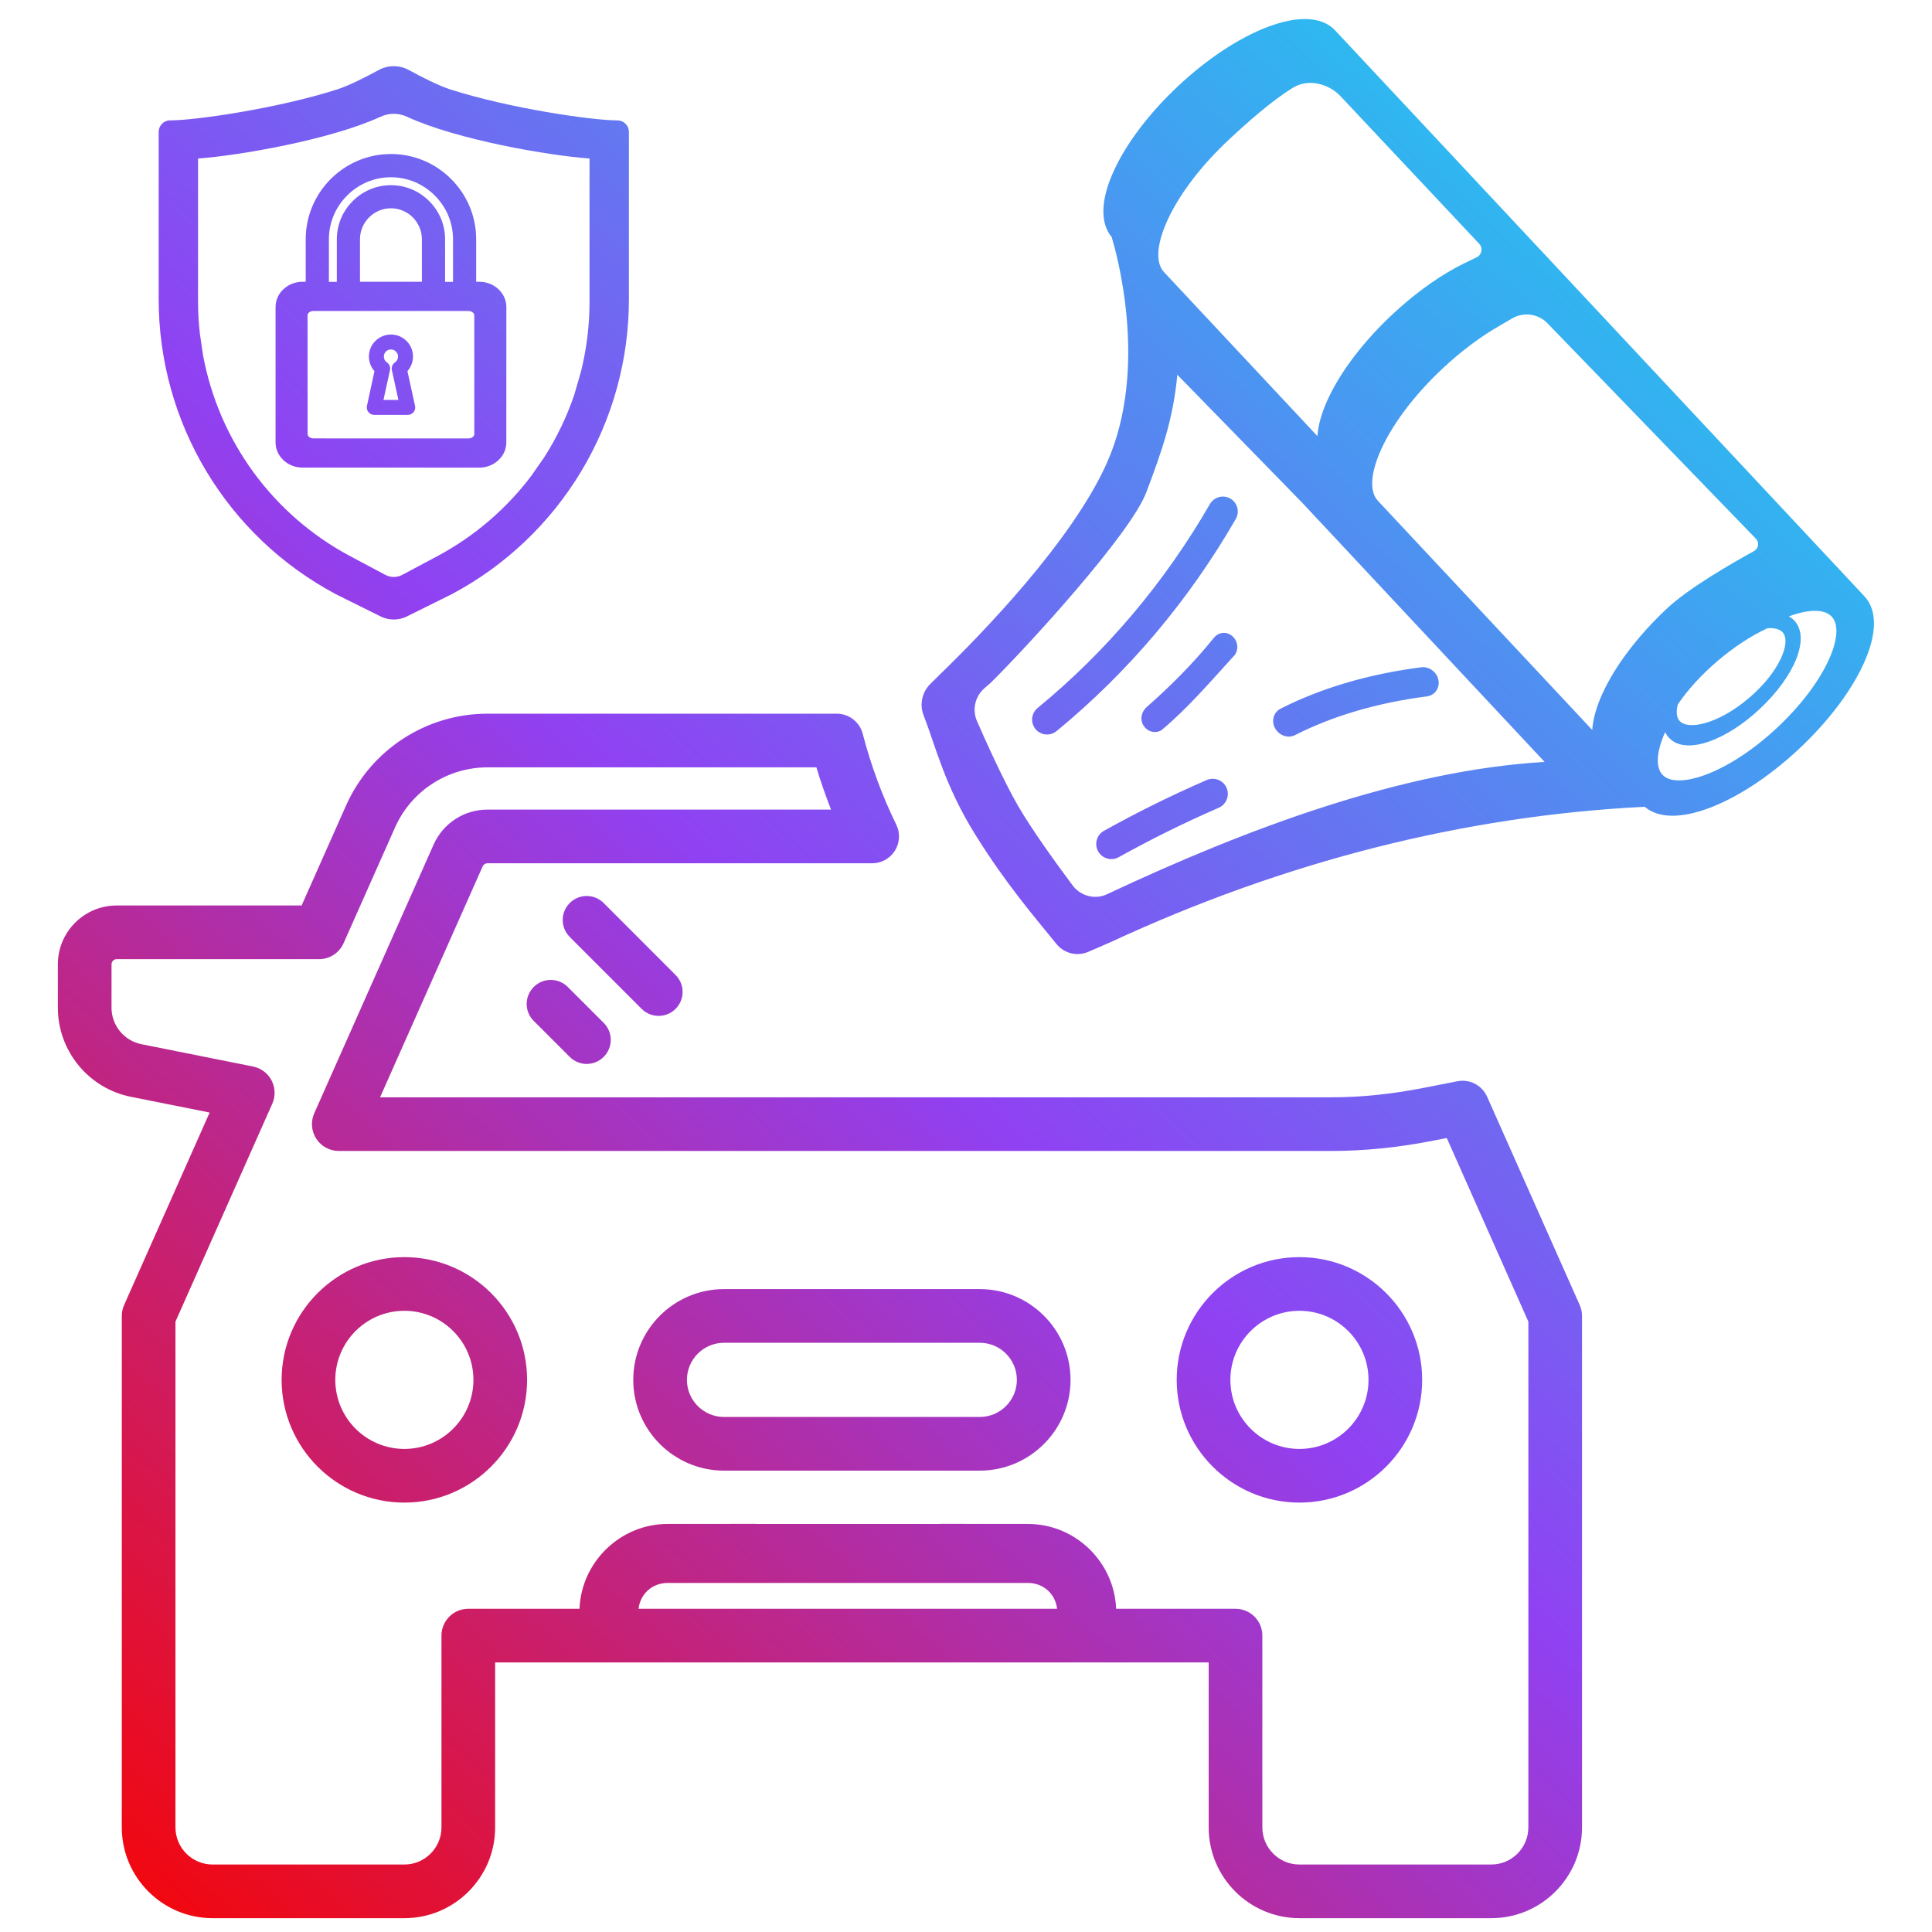
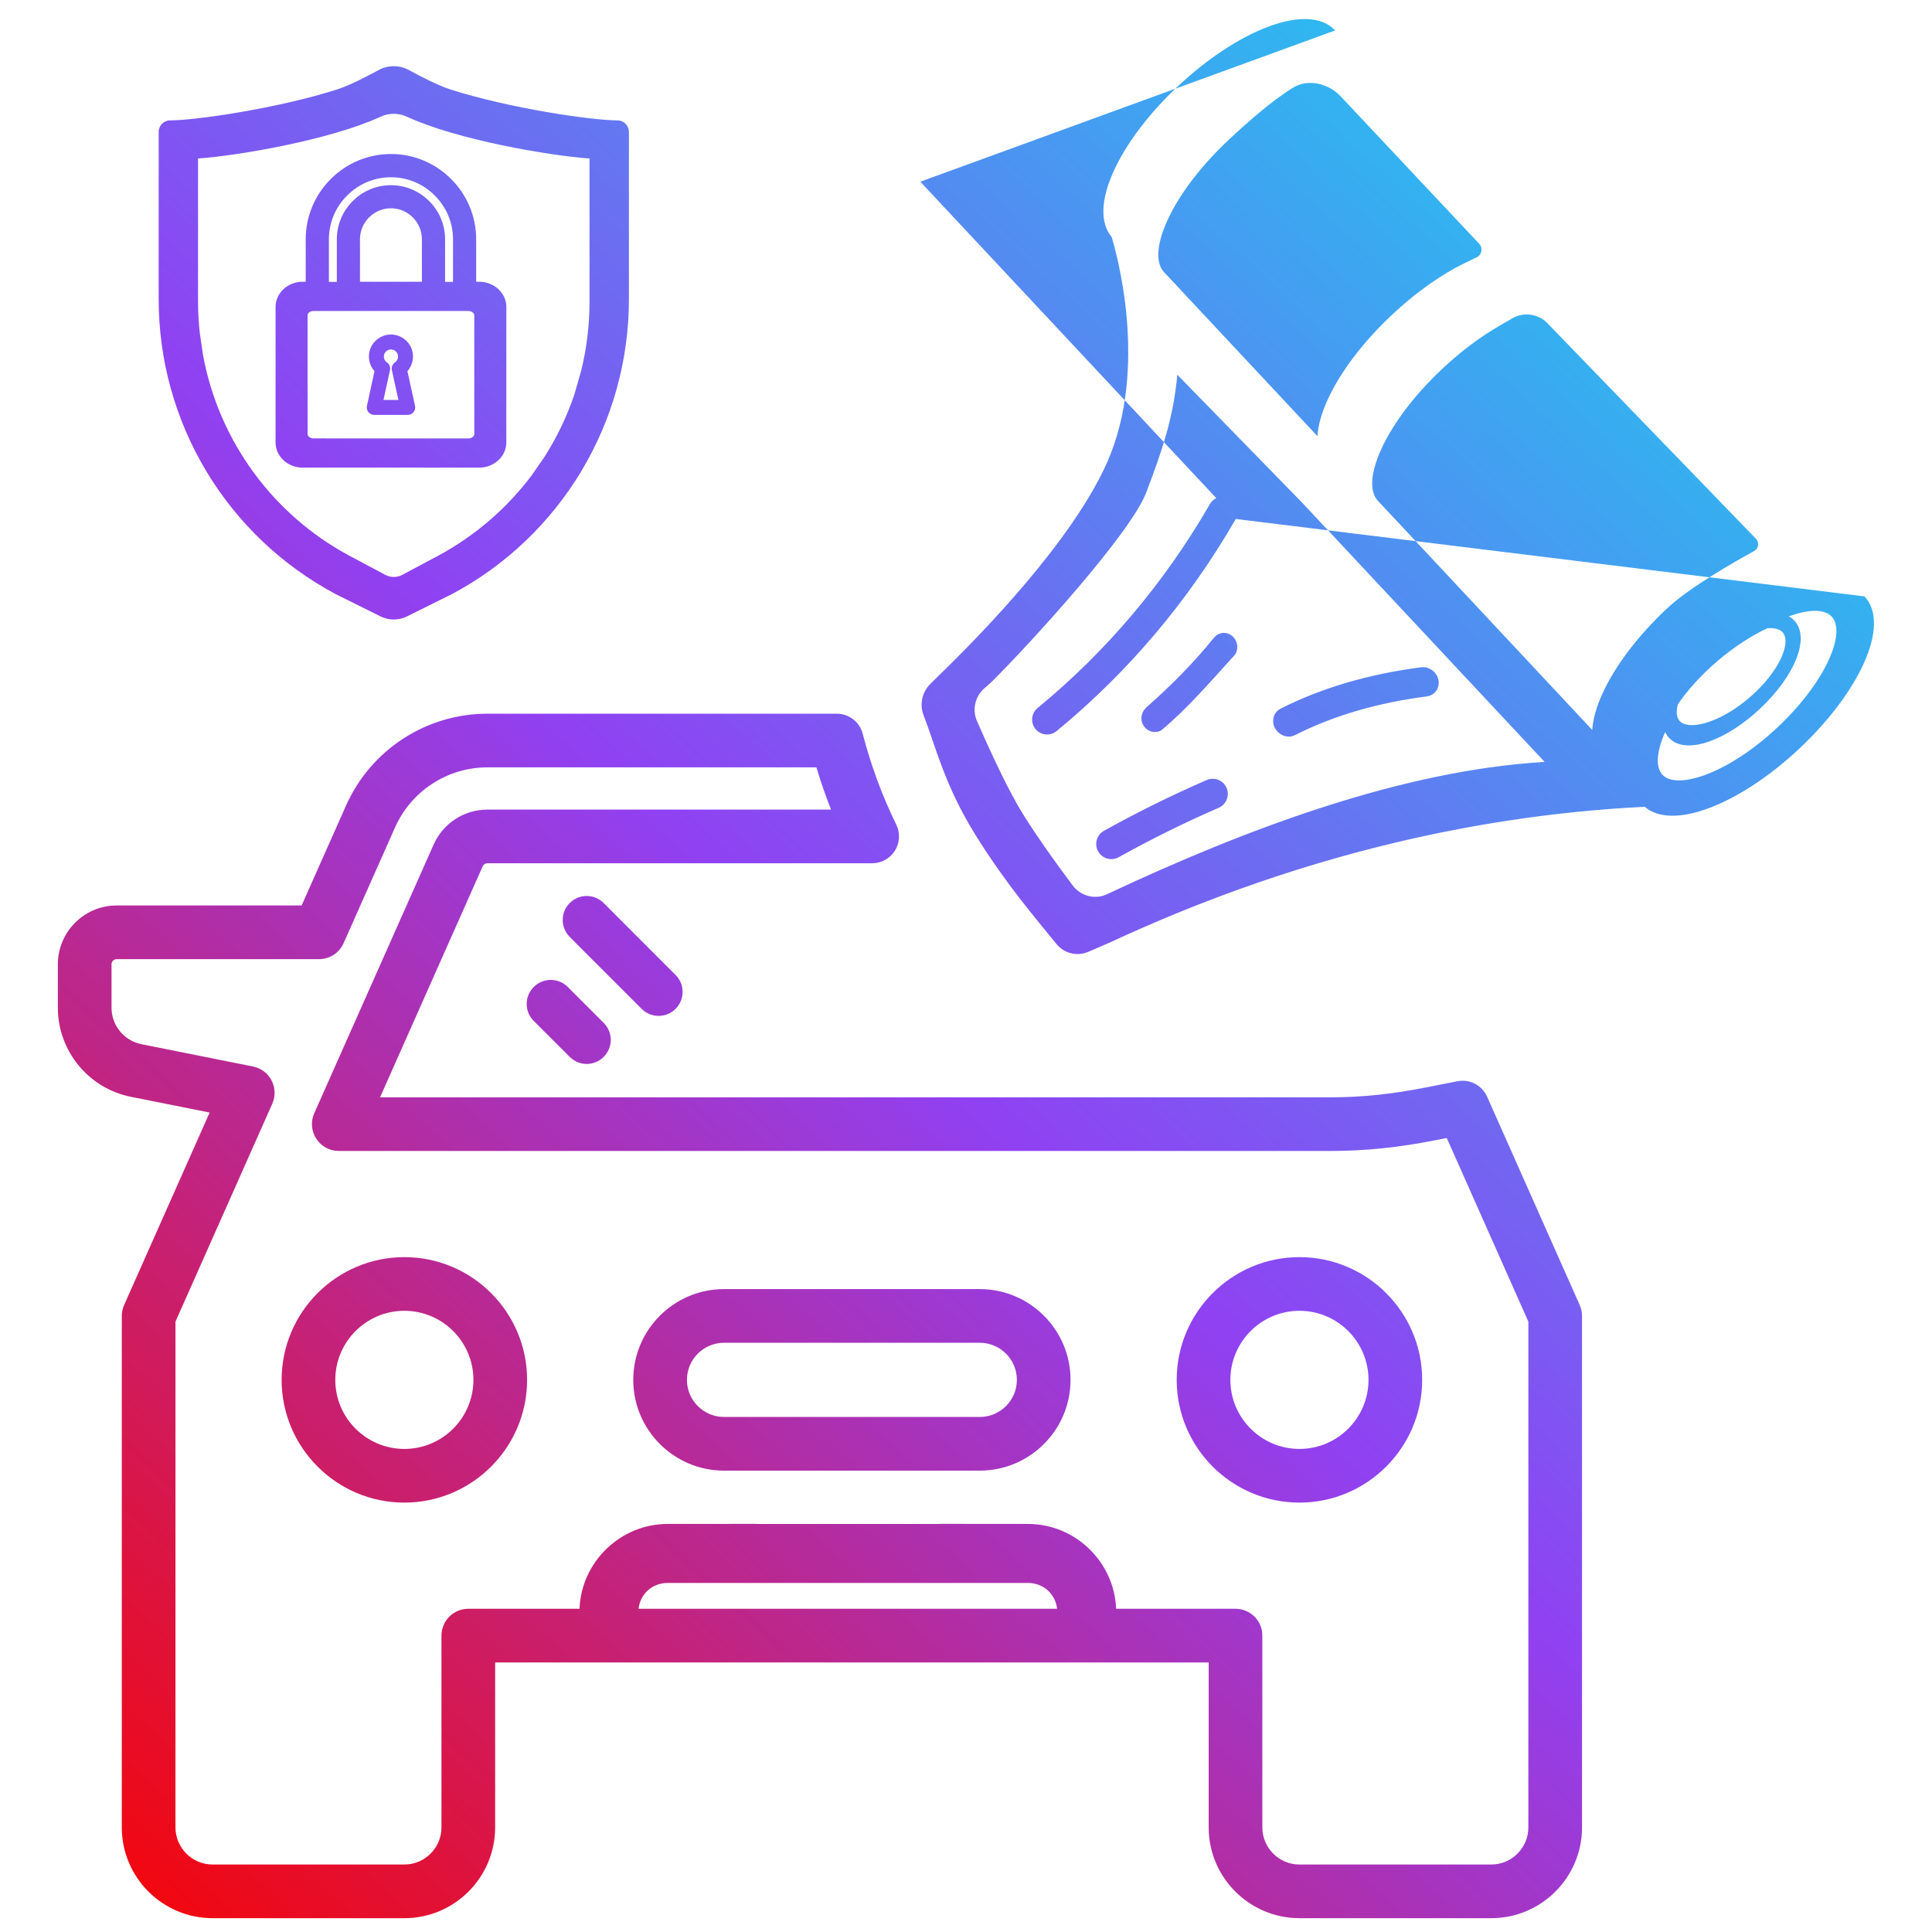
<svg xmlns="http://www.w3.org/2000/svg" id="PPF" viewBox="0 0 648 648">
  <defs>
    <linearGradient id="linear-gradient" x1="20.931" y1="628.76" x2="554.651" y2="47.715" gradientUnits="userSpaceOnUse">
      <stop offset="0" stop-color="#f50507" />
      <stop offset=".503" stop-color="#9041f2" />
      <stop offset="1" stop-color="#22c7f0" />
    </linearGradient>
  </defs>
-   <path d="M125.528,139.155h11.234c.176,0,.353-.016.529-.056,1.346-.288,2.212-1.619,1.915-2.973l-2.548-11.635c.393-.449.737-.938,1.018-1.466.537-1.042.849-2.204.849-3.438,0-2.035-.825-3.886-2.164-5.224l-.008.008c-1.346-1.346-3.189-2.172-5.225-2.172s-3.886.833-5.224,2.172l-.008-.008c-1.338,1.338-2.164,3.181-2.164,5.224,0,1.234.305,2.404.85,3.438.281.529.625,1.025,1.018,1.466l-2.492,11.507c-.056.208-.088.425-.088.649,0,1.386,1.122,2.508,2.508,2.508ZM129.671,121.486c-.272-.208-.505-.481-.665-.793-.168-.321-.264-.697-.264-1.106,0-.657.264-1.25.697-1.683v-.008c.425-.425,1.018-.689,1.683-.689s1.258.264,1.683.689v.008c.433.433.697,1.026.697,1.683,0,.409-.096.785-.264,1.106-.16.305-.385.577-.665.793-.874.545-1.354,1.594-1.13,2.66l2.188,10h-5.016l2.188-10c.232-1.066-.248-2.115-1.13-2.66ZM160.781,156.846c2.401,0,4.618-.908,6.241-2.358,1.73-1.547,2.801-3.688,2.801-6.078l.011-45.468c0-2.38-1.082-4.532-2.801-6.079-1.633-1.46-3.84-2.358-6.241-2.358h-1.082v-14.266c0-7.874-3.212-15.012-8.393-20.193-5.181-5.181-12.33-8.393-20.193-8.393s-15.012,3.212-20.193,8.393c-5.181,5.181-8.393,12.33-8.393,20.193v14.266h-1.082v-.002c-2.401,0-4.618.909-6.24,2.358-1.72,1.547-2.791,3.688-2.791,6.078v45.459c0,2.379,1.071,4.532,2.791,6.078,1.633,1.46,3.84,2.358,6.241,2.358l59.324.011ZM110.314,80.266c0-5.54,2.173-10.758,6.121-14.694,3.947-3.947,9.166-6.121,14.694-6.121s10.758,2.173,14.694,6.121c3.947,3.947,6.121,9.166,6.121,14.694v14.274h-2.662v-14.274c0-4.841-1.894-9.394-5.333-12.821-3.439-3.439-7.992-5.333-12.821-5.333s-9.394,1.894-12.821,5.333c-3.439,3.439-5.333,7.992-5.333,12.821v14.274h-2.661v-14.274ZM141.507,80.24v14.266h-20.766v-14.266c0-2.855,1.168-5.451,3.05-7.333,1.882-1.882,4.478-3.05,7.333-3.05s5.451,1.168,7.333,3.05c1.882,1.882,3.05,4.478,3.05,7.333ZM103.609,104.84c.369-.332.909-.54,1.525-.54h48.045l3.914.009c.615,0,1.155.208,1.525.54.284.256.455.578.455.928l.009,39.807c0,.341-.18.673-.455.928-.369.332-.909.54-1.525.54l-51.958-.01c-.615,0-1.155-.208-1.525-.54-.284-.256-.455-.578-.455-.928l-.01-39.807c0-.341.17-.673.455-.928ZM112.516,199.231l15.148,7.524c2.777,1.379,6.039,1.38,8.816,0l15.157-7.525h.01c17.921-9.559,32.911-23.813,43.358-41.244,10.448-17.429,15.953-37.368,15.934-57.689v-56.06c0-1.022-.405-2.006-1.128-2.73-.723-.724-1.707-1.129-2.73-1.129h0c-8.586,0-36.34-4.055-56.067-10.395-4.032-1.296-9.754-4.235-13.849-6.475-3.171-1.734-6.996-1.737-10.168-.006-4.107,2.241-9.848,5.184-13.886,6.48-19.744,6.34-47.476,10.395-56.034,10.395-2.132,0-3.858,1.727-3.858,3.858v56.06c-.019,20.323,5.488,40.261,15.935,57.689,10.446,17.429,25.435,31.684,43.364,41.244ZM67.047,111.979c-.401-3.489-.605-6.987-.623-10.503v-48.312c13.318-.934,44.434-6.247,61.234-14.019,2.805-1.298,6.023-1.296,8.827.003,16.773,7.77,47.906,13.082,61.238,14.016v48.313c-.018,7.788-.97,15.541-2.848,23.09l-2.307,7.993-.009.009c-2.492,7.307-5.857,14.286-10.013,20.792l-4.14,5.946.009.009c-8.438,11.259-19.235,20.534-31.642,27.174l.009-.002-11.868,6.322c-1.773.944-3.899.944-5.671,0l-11.868-6.322v.009c-25.83-13.796-43.969-38.601-49.284-67.396l-1.043-7.121ZM413.694,213.698c1.541,1.663,1.739,4.158.484,5.945l-.003.003c-8.518,9.347-15.784,17.852-24.423,25.1-.671.563-1.567.769-2.431.769-.318,0-.638-.036-.954-.109-1.242-.287-2.32-1.119-2.96-2.282-1.159-2.106-.477-4.503,1.242-6.015,7.631-6.711,15.393-14.39,22.367-23.038.598-.742,1.292-1.314,2.148-1.594,1.603-.521,3.336-.052,4.528,1.222ZM482.272,227.354c.627,1.817.208,3.715-1.086,4.974-.701.679-1.588,1.107-2.568,1.241-16.63,2.142-31.507,6.508-44.246,12.98-.672.343-1.396.506-2.119.506-1.672,0-3.341-.874-4.367-2.433-.805-1.221-1.064-2.694-.71-4.04.329-1.247,1.172-2.296,2.312-2.877,13.668-6.947,29.553-11.623,47.217-13.902h.006c2.345-.3,4.744,1.226,5.562,3.549ZM414.488,174.064c-15.829,27.43-36.055,51.369-60.118,71.155-.16.119-.312.232-.469.333-2.112,1.369-4.96.959-6.59-1.027-1.755-2.13-1.443-5.287.688-7.041,23.144-19.024,42.584-42.052,57.814-68.423h0c1.383-2.403,4.447-3.225,6.84-1.836,2.402,1.384,3.223,4.445,1.834,6.839ZM625.365,200.03h-.002s-13.622-14.565-13.622-14.565l-.003-.005-92.172-98.544-.003-.005L447.818,10.202c-4.349-4.652-12.395-5.064-22.651-1.167-9.572,3.634-20.19,10.636-29.902,19.721-9.714,9.086-17.416,19.215-21.675,28.52-4.425,9.649-4.673,17.495-.745,22.205,1.36,4.414,12.694,43.543-1.517,75.619-11.655,26.297-42.135,57.608-55.915,70.96-.306.297-1.793,1.768-3.399,3.36-2.771,2.746-3.65,6.871-2.231,10.504,4.044,10.355,7.005,23.458,17.401,40.124,10.395,16.666,19.736,27.394,27.159,36.571,2.564,3.17,6.92,4.24,10.665,2.628,3.366-1.449,6.888-2.968,7.23-3.127,58.563-27.206,118.844-42.505,179.403-45.525,4.502,3.871,12.18,4.013,21.801.355,4.572-1.736,9.388-4.24,14.229-7.377,5.286-3.425,10.603-7.603,15.674-12.345,9.714-9.086,17.41-19.211,21.675-28.52,4.571-9.974,4.692-18.025.344-22.677ZM597.993,212.183c2.801,3.421-1.216,13.295-11.451,21.988-4.831,4.102-10.054,7.072-14.716,8.368-4.083,1.136-7.209.829-8.575-.842-1.188-1.446-.945-3.718-.492-5.471h0c3.422-5.003,8.046-10.059,13.462-14.658,5.416-4.598,11.124-8.324,16.573-10.854,1.534-.118,3.968-.031,5.198,1.469ZM391.587,73.843c4.011-8.748,11.323-18.339,20.591-27.006,5.484-5.128,14.313-13.084,21.617-17.486,5.054-3.046,11.862-1.32,15.892,2.991l46.438,49.416c1.331,1.417.897,3.718-.859,4.552-2.483,1.18-5.643,2.713-7.334,3.651-6.975,3.871-14.169,9.183-20.925,15.502-9.714,9.086-17.407,19.216-21.675,28.52-2.086,4.545-3.235,8.684-3.466,12.292l-51.484-55.045c-2.882-3.085-2.447-9.423,1.205-17.386ZM371.662,299.757c-4.096,2.142-9.153.905-11.915-2.801-5.394-7.238-13.779-18.815-18.372-26.809-4.699-8.179-10.363-20.68-13.685-28.266-1.688-3.856-.649-8.36,2.552-11.094,1.058-.904,1.907-1.638,2.11-1.839,12.99-12.852,46.896-50.053,52.09-63.746,5.445-14.356,9.075-24.916,10.437-39.513l41.816,42.855,73.345,78.417,8.033,8.59c-47.842,2.82-99.982,22.408-146.315,44.158-.022.01-.055.027-.096.049ZM537.512,232.536c-2.085,4.544-3.236,8.683-3.466,12.292l-.003.002-71.922-76.894.005-.003c-2.887-3.081-2.448-9.415,1.203-17.378,4.011-8.748,11.32-18.343,20.588-27.011,6.191-5.79,12.735-10.682,19.08-14.309,1.05-.6,2.589-1.499,4.175-2.431,3.845-2.26,8.738-1.595,11.841,1.608l69.931,72.279c1.209,1.25.9,3.308-.625,4.143-6.475,3.541-21.62,12.156-29.133,19.183-9.714,9.086-17.416,19.215-21.675,28.52ZM613.337,221.405c-3.37,7.349-9.51,15.41-17.298,22.687-16.716,15.637-33.67,20.865-38.428,15.781-2.387-2.559-2.057-7.77.896-14.331.373.808.833,1.444,1.298,1.938,2.712,2.902,7.515,3.328,13.519,1.205,2.768-.985,5.672-2.458,8.571-4.336,2.815-1.824,5.622-4.023,8.284-6.519,11.985-11.208,16.996-23.962,11.658-29.667-.461-.498-1.068-.996-1.844-1.421,6.743-2.507,11.967-2.492,14.359.064,2.42,2.592,2.051,7.912-1.016,14.602h.001ZM411.395,264.253c.989,2.288.194,4.926-1.889,6.276-.219.142-.447.264-.692.382-11.467,4.98-22.753,10.557-33.599,16.598-.778.433-1.623.638-2.456.638-1.783,0-3.516-.94-4.441-2.605-1.358-2.446-.475-5.54,1.969-6.897,11.203-6.238,22.791-11.964,34.437-17.015,1.24-.541,2.619-.566,3.879-.07,1.26.496,2.252,1.452,2.793,2.693ZM435.837,421.647c-22.699,0-41.166,18.467-41.166,41.166s18.467,41.166,41.166,41.166,41.166-18.467,41.166-41.166-18.467-41.166-41.166-41.166ZM435.837,485.978c-12.774,0-23.166-10.392-23.166-23.166s10.392-23.166,23.166-23.166,23.166,10.392,23.166,23.166-10.392,23.166-23.166,23.166ZM328.617,432.369h-85.775c-16.787,0-30.444,13.657-30.444,30.444s13.657,30.444,30.444,30.444h85.775c16.787,0,30.444-13.657,30.444-30.444s-13.657-30.444-30.444-30.444ZM328.617,475.256h-85.775c-6.861,0-12.444-5.582-12.444-12.444s5.583-12.444,12.444-12.444h85.775c6.862,0,12.444,5.582,12.444,12.444s-5.582,12.444-12.444,12.444ZM135.623,421.647c-22.699,0-41.166,18.467-41.166,41.166s18.467,41.166,41.166,41.166,41.166-18.467,41.166-41.166-18.467-41.166-41.166-41.166ZM135.623,485.978c-12.774,0-23.166-10.392-23.166-23.166s10.392-23.166,23.166-23.166,23.166,10.392,23.166,23.166-10.392,23.166-23.166,23.166ZM498.78,367.833c-1.705-3.836-5.837-5.985-9.955-5.177l-11.116,2.178s-.004,0-.006.001c-10.964,2.156-21.151,3.205-31.143,3.205H127.473l34.418-77.47c.273-.615.908-1.028,1.578-1.028h129.062c3.106,0,5.993-1.602,7.636-4.237,1.644-2.635,1.812-5.932.446-8.722-4.731-9.66-8.516-19.91-11.25-30.465-1.029-3.97-4.611-6.743-8.712-6.743h-117.179c-20.482,0-39.095,12.098-47.417,30.821l-14.894,33.51h-62.033c-10.875,0-19.722,8.847-19.722,19.722v14.589c0,14.46,10.293,27.015,24.477,29.855l26.429,5.285-28.686,64.558c-.511,1.15-.775,2.396-.775,3.655v171.551c0,16.787,13.657,30.444,30.444,30.444h64.331c16.787,0,30.444-13.657,30.444-30.444v-55.332h239.326v55.332c0,16.787,13.657,30.444,30.444,30.444h64.331c16.787,0,30.444-13.657,30.444-30.444v-171.551c0-1.259-.264-2.504-.776-3.655l-31.058-69.883ZM512.614,612.922c0,6.862-5.582,12.444-12.444,12.444h-64.331c-6.862,0-12.444-5.582-12.444-12.444v-64.332c0-4.97-4.029-9-9-9H157.069c-4.971,0-9,4.03-9,9v64.332c0,6.862-5.582,12.444-12.444,12.444h-64.331c-6.862,0-12.444-5.582-12.444-12.444v-169.641l32.477-73.088c1.11-2.498,1.024-5.365-.232-7.792s-3.548-4.152-6.228-4.688l-37.452-7.49c-5.799-1.161-10.008-6.294-10.008-12.205v-14.589c0-.949.772-1.722,1.722-1.722h67.882c3.557,0,6.78-2.094,8.224-5.345l17.27-38.855c5.436-12.23,17.592-20.132,30.968-20.132h110.353c1.443,4.797,3.083,9.526,4.911,14.166h-115.267c-7.783,0-14.857,4.596-18.025,11.714l-40.042,90.129c-1.237,2.784-.981,6.005.679,8.559s4.5,4.095,7.546,4.095h332.933c11.171,0,22.495-1.159,34.617-3.543l4.069-.797,27.369,61.582v169.641ZM253.669,511.109l-29.728.025c-15.864,0-28.945,12.728-29.571,28.449h19.81c.553-4.974,4.58-8.658,9.763-8.658h120.841c5.183,0,9.21,3.684,9.763,8.658h19.81c-.626-15.721-13.707-28.449-29.571-28.449l-29.728-.025.025.025h-61.44l.025-.025M215.233,338.396l-24.167-24.167h.02c-3.136-3.136-3.136-8.203,0-11.34,1.508-1.508,3.559-2.372,5.69-2.372h0c2.151,0,4.202.865,5.71,2.373l24.086,24.107c1.528,1.508,2.372,3.559,2.372,5.69,0,2.151-.844,4.202-2.372,5.71-3.136,3.116-8.203,3.116-11.34,0ZM196.771,356.852c-2.131,0-4.182-.864-5.69-2.372l-12.043-12.043h-.02c-1.508-1.508-2.372-3.559-2.372-5.71,0-2.131.865-4.182,2.372-5.69,1.508-1.528,3.559-2.372,5.71-2.372v-.02s0,.02,0,.02c2.131,0,4.182.844,5.71,2.372l12.043,12.043c1.508,1.508,2.372,3.559,2.372,5.69,0,2.151-.865,4.202-2.372,5.71-1.508,1.508-3.559,2.372-5.71,2.372Z" style="fill: url(#linear-gradient);" />
+   <path d="M125.528,139.155h11.234c.176,0,.353-.016.529-.056,1.346-.288,2.212-1.619,1.915-2.973l-2.548-11.635c.393-.449.737-.938,1.018-1.466.537-1.042.849-2.204.849-3.438,0-2.035-.825-3.886-2.164-5.224l-.008.008c-1.346-1.346-3.189-2.172-5.225-2.172s-3.886.833-5.224,2.172l-.008-.008c-1.338,1.338-2.164,3.181-2.164,5.224,0,1.234.305,2.404.85,3.438.281.529.625,1.025,1.018,1.466l-2.492,11.507c-.056.208-.088.425-.088.649,0,1.386,1.122,2.508,2.508,2.508ZM129.671,121.486c-.272-.208-.505-.481-.665-.793-.168-.321-.264-.697-.264-1.106,0-.657.264-1.25.697-1.683v-.008c.425-.425,1.018-.689,1.683-.689s1.258.264,1.683.689v.008c.433.433.697,1.026.697,1.683,0,.409-.096.785-.264,1.106-.16.305-.385.577-.665.793-.874.545-1.354,1.594-1.13,2.66l2.188,10h-5.016l2.188-10c.232-1.066-.248-2.115-1.13-2.66ZM160.781,156.846c2.401,0,4.618-.908,6.241-2.358,1.73-1.547,2.801-3.688,2.801-6.078l.011-45.468c0-2.38-1.082-4.532-2.801-6.079-1.633-1.46-3.84-2.358-6.241-2.358h-1.082v-14.266c0-7.874-3.212-15.012-8.393-20.193-5.181-5.181-12.33-8.393-20.193-8.393s-15.012,3.212-20.193,8.393c-5.181,5.181-8.393,12.33-8.393,20.193v14.266h-1.082v-.002c-2.401,0-4.618.909-6.24,2.358-1.72,1.547-2.791,3.688-2.791,6.078v45.459c0,2.379,1.071,4.532,2.791,6.078,1.633,1.46,3.84,2.358,6.241,2.358l59.324.011ZM110.314,80.266c0-5.54,2.173-10.758,6.121-14.694,3.947-3.947,9.166-6.121,14.694-6.121s10.758,2.173,14.694,6.121c3.947,3.947,6.121,9.166,6.121,14.694v14.274h-2.662v-14.274c0-4.841-1.894-9.394-5.333-12.821-3.439-3.439-7.992-5.333-12.821-5.333s-9.394,1.894-12.821,5.333c-3.439,3.439-5.333,7.992-5.333,12.821v14.274h-2.661v-14.274ZM141.507,80.24v14.266h-20.766v-14.266c0-2.855,1.168-5.451,3.05-7.333,1.882-1.882,4.478-3.05,7.333-3.05s5.451,1.168,7.333,3.05c1.882,1.882,3.05,4.478,3.05,7.333ZM103.609,104.84c.369-.332.909-.54,1.525-.54h48.045l3.914.009c.615,0,1.155.208,1.525.54.284.256.455.578.455.928l.009,39.807c0,.341-.18.673-.455.928-.369.332-.909.54-1.525.54l-51.958-.01c-.615,0-1.155-.208-1.525-.54-.284-.256-.455-.578-.455-.928l-.01-39.807c0-.341.17-.673.455-.928ZM112.516,199.231l15.148,7.524c2.777,1.379,6.039,1.38,8.816,0l15.157-7.525h.01c17.921-9.559,32.911-23.813,43.358-41.244,10.448-17.429,15.953-37.368,15.934-57.689v-56.06c0-1.022-.405-2.006-1.128-2.73-.723-.724-1.707-1.129-2.73-1.129h0c-8.586,0-36.34-4.055-56.067-10.395-4.032-1.296-9.754-4.235-13.849-6.475-3.171-1.734-6.996-1.737-10.168-.006-4.107,2.241-9.848,5.184-13.886,6.48-19.744,6.34-47.476,10.395-56.034,10.395-2.132,0-3.858,1.727-3.858,3.858v56.06c-.019,20.323,5.488,40.261,15.935,57.689,10.446,17.429,25.435,31.684,43.364,41.244ZM67.047,111.979c-.401-3.489-.605-6.987-.623-10.503v-48.312c13.318-.934,44.434-6.247,61.234-14.019,2.805-1.298,6.023-1.296,8.827.003,16.773,7.77,47.906,13.082,61.238,14.016v48.313c-.018,7.788-.97,15.541-2.848,23.09l-2.307,7.993-.009.009c-2.492,7.307-5.857,14.286-10.013,20.792l-4.14,5.946.009.009c-8.438,11.259-19.235,20.534-31.642,27.174l.009-.002-11.868,6.322c-1.773.944-3.899.944-5.671,0l-11.868-6.322v.009c-25.83-13.796-43.969-38.601-49.284-67.396l-1.043-7.121ZM413.694,213.698c1.541,1.663,1.739,4.158.484,5.945l-.003.003c-8.518,9.347-15.784,17.852-24.423,25.1-.671.563-1.567.769-2.431.769-.318,0-.638-.036-.954-.109-1.242-.287-2.32-1.119-2.96-2.282-1.159-2.106-.477-4.503,1.242-6.015,7.631-6.711,15.393-14.39,22.367-23.038.598-.742,1.292-1.314,2.148-1.594,1.603-.521,3.336-.052,4.528,1.222ZM482.272,227.354c.627,1.817.208,3.715-1.086,4.974-.701.679-1.588,1.107-2.568,1.241-16.63,2.142-31.507,6.508-44.246,12.98-.672.343-1.396.506-2.119.506-1.672,0-3.341-.874-4.367-2.433-.805-1.221-1.064-2.694-.71-4.04.329-1.247,1.172-2.296,2.312-2.877,13.668-6.947,29.553-11.623,47.217-13.902h.006c2.345-.3,4.744,1.226,5.562,3.549ZM414.488,174.064c-15.829,27.43-36.055,51.369-60.118,71.155-.16.119-.312.232-.469.333-2.112,1.369-4.96.959-6.59-1.027-1.755-2.13-1.443-5.287.688-7.041,23.144-19.024,42.584-42.052,57.814-68.423h0c1.383-2.403,4.447-3.225,6.84-1.836,2.402,1.384,3.223,4.445,1.834,6.839Zh-.002s-13.622-14.565-13.622-14.565l-.003-.005-92.172-98.544-.003-.005L447.818,10.202c-4.349-4.652-12.395-5.064-22.651-1.167-9.572,3.634-20.19,10.636-29.902,19.721-9.714,9.086-17.416,19.215-21.675,28.52-4.425,9.649-4.673,17.495-.745,22.205,1.36,4.414,12.694,43.543-1.517,75.619-11.655,26.297-42.135,57.608-55.915,70.96-.306.297-1.793,1.768-3.399,3.36-2.771,2.746-3.65,6.871-2.231,10.504,4.044,10.355,7.005,23.458,17.401,40.124,10.395,16.666,19.736,27.394,27.159,36.571,2.564,3.17,6.92,4.24,10.665,2.628,3.366-1.449,6.888-2.968,7.23-3.127,58.563-27.206,118.844-42.505,179.403-45.525,4.502,3.871,12.18,4.013,21.801.355,4.572-1.736,9.388-4.24,14.229-7.377,5.286-3.425,10.603-7.603,15.674-12.345,9.714-9.086,17.41-19.211,21.675-28.52,4.571-9.974,4.692-18.025.344-22.677ZM597.993,212.183c2.801,3.421-1.216,13.295-11.451,21.988-4.831,4.102-10.054,7.072-14.716,8.368-4.083,1.136-7.209.829-8.575-.842-1.188-1.446-.945-3.718-.492-5.471h0c3.422-5.003,8.046-10.059,13.462-14.658,5.416-4.598,11.124-8.324,16.573-10.854,1.534-.118,3.968-.031,5.198,1.469ZM391.587,73.843c4.011-8.748,11.323-18.339,20.591-27.006,5.484-5.128,14.313-13.084,21.617-17.486,5.054-3.046,11.862-1.32,15.892,2.991l46.438,49.416c1.331,1.417.897,3.718-.859,4.552-2.483,1.18-5.643,2.713-7.334,3.651-6.975,3.871-14.169,9.183-20.925,15.502-9.714,9.086-17.407,19.216-21.675,28.52-2.086,4.545-3.235,8.684-3.466,12.292l-51.484-55.045c-2.882-3.085-2.447-9.423,1.205-17.386ZM371.662,299.757c-4.096,2.142-9.153.905-11.915-2.801-5.394-7.238-13.779-18.815-18.372-26.809-4.699-8.179-10.363-20.68-13.685-28.266-1.688-3.856-.649-8.36,2.552-11.094,1.058-.904,1.907-1.638,2.11-1.839,12.99-12.852,46.896-50.053,52.09-63.746,5.445-14.356,9.075-24.916,10.437-39.513l41.816,42.855,73.345,78.417,8.033,8.59c-47.842,2.82-99.982,22.408-146.315,44.158-.022.01-.055.027-.096.049ZM537.512,232.536c-2.085,4.544-3.236,8.683-3.466,12.292l-.003.002-71.922-76.894.005-.003c-2.887-3.081-2.448-9.415,1.203-17.378,4.011-8.748,11.32-18.343,20.588-27.011,6.191-5.79,12.735-10.682,19.08-14.309,1.05-.6,2.589-1.499,4.175-2.431,3.845-2.26,8.738-1.595,11.841,1.608l69.931,72.279c1.209,1.25.9,3.308-.625,4.143-6.475,3.541-21.62,12.156-29.133,19.183-9.714,9.086-17.416,19.215-21.675,28.52ZM613.337,221.405c-3.37,7.349-9.51,15.41-17.298,22.687-16.716,15.637-33.67,20.865-38.428,15.781-2.387-2.559-2.057-7.77.896-14.331.373.808.833,1.444,1.298,1.938,2.712,2.902,7.515,3.328,13.519,1.205,2.768-.985,5.672-2.458,8.571-4.336,2.815-1.824,5.622-4.023,8.284-6.519,11.985-11.208,16.996-23.962,11.658-29.667-.461-.498-1.068-.996-1.844-1.421,6.743-2.507,11.967-2.492,14.359.064,2.42,2.592,2.051,7.912-1.016,14.602h.001ZM411.395,264.253c.989,2.288.194,4.926-1.889,6.276-.219.142-.447.264-.692.382-11.467,4.98-22.753,10.557-33.599,16.598-.778.433-1.623.638-2.456.638-1.783,0-3.516-.94-4.441-2.605-1.358-2.446-.475-5.54,1.969-6.897,11.203-6.238,22.791-11.964,34.437-17.015,1.24-.541,2.619-.566,3.879-.07,1.26.496,2.252,1.452,2.793,2.693ZM435.837,421.647c-22.699,0-41.166,18.467-41.166,41.166s18.467,41.166,41.166,41.166,41.166-18.467,41.166-41.166-18.467-41.166-41.166-41.166ZM435.837,485.978c-12.774,0-23.166-10.392-23.166-23.166s10.392-23.166,23.166-23.166,23.166,10.392,23.166,23.166-10.392,23.166-23.166,23.166ZM328.617,432.369h-85.775c-16.787,0-30.444,13.657-30.444,30.444s13.657,30.444,30.444,30.444h85.775c16.787,0,30.444-13.657,30.444-30.444s-13.657-30.444-30.444-30.444ZM328.617,475.256h-85.775c-6.861,0-12.444-5.582-12.444-12.444s5.583-12.444,12.444-12.444h85.775c6.862,0,12.444,5.582,12.444,12.444s-5.582,12.444-12.444,12.444ZM135.623,421.647c-22.699,0-41.166,18.467-41.166,41.166s18.467,41.166,41.166,41.166,41.166-18.467,41.166-41.166-18.467-41.166-41.166-41.166ZM135.623,485.978c-12.774,0-23.166-10.392-23.166-23.166s10.392-23.166,23.166-23.166,23.166,10.392,23.166,23.166-10.392,23.166-23.166,23.166ZM498.78,367.833c-1.705-3.836-5.837-5.985-9.955-5.177l-11.116,2.178s-.004,0-.006.001c-10.964,2.156-21.151,3.205-31.143,3.205H127.473l34.418-77.47c.273-.615.908-1.028,1.578-1.028h129.062c3.106,0,5.993-1.602,7.636-4.237,1.644-2.635,1.812-5.932.446-8.722-4.731-9.66-8.516-19.91-11.25-30.465-1.029-3.97-4.611-6.743-8.712-6.743h-117.179c-20.482,0-39.095,12.098-47.417,30.821l-14.894,33.51h-62.033c-10.875,0-19.722,8.847-19.722,19.722v14.589c0,14.46,10.293,27.015,24.477,29.855l26.429,5.285-28.686,64.558c-.511,1.15-.775,2.396-.775,3.655v171.551c0,16.787,13.657,30.444,30.444,30.444h64.331c16.787,0,30.444-13.657,30.444-30.444v-55.332h239.326v55.332c0,16.787,13.657,30.444,30.444,30.444h64.331c16.787,0,30.444-13.657,30.444-30.444v-171.551c0-1.259-.264-2.504-.776-3.655l-31.058-69.883ZM512.614,612.922c0,6.862-5.582,12.444-12.444,12.444h-64.331c-6.862,0-12.444-5.582-12.444-12.444v-64.332c0-4.97-4.029-9-9-9H157.069c-4.971,0-9,4.03-9,9v64.332c0,6.862-5.582,12.444-12.444,12.444h-64.331c-6.862,0-12.444-5.582-12.444-12.444v-169.641l32.477-73.088c1.11-2.498,1.024-5.365-.232-7.792s-3.548-4.152-6.228-4.688l-37.452-7.49c-5.799-1.161-10.008-6.294-10.008-12.205v-14.589c0-.949.772-1.722,1.722-1.722h67.882c3.557,0,6.78-2.094,8.224-5.345l17.27-38.855c5.436-12.23,17.592-20.132,30.968-20.132h110.353c1.443,4.797,3.083,9.526,4.911,14.166h-115.267c-7.783,0-14.857,4.596-18.025,11.714l-40.042,90.129c-1.237,2.784-.981,6.005.679,8.559s4.5,4.095,7.546,4.095h332.933c11.171,0,22.495-1.159,34.617-3.543l4.069-.797,27.369,61.582v169.641ZM253.669,511.109l-29.728.025c-15.864,0-28.945,12.728-29.571,28.449h19.81c.553-4.974,4.58-8.658,9.763-8.658h120.841c5.183,0,9.21,3.684,9.763,8.658h19.81c-.626-15.721-13.707-28.449-29.571-28.449l-29.728-.025.025.025h-61.44l.025-.025M215.233,338.396l-24.167-24.167h.02c-3.136-3.136-3.136-8.203,0-11.34,1.508-1.508,3.559-2.372,5.69-2.372h0c2.151,0,4.202.865,5.71,2.373l24.086,24.107c1.528,1.508,2.372,3.559,2.372,5.69,0,2.151-.844,4.202-2.372,5.71-3.136,3.116-8.203,3.116-11.34,0ZM196.771,356.852c-2.131,0-4.182-.864-5.69-2.372l-12.043-12.043h-.02c-1.508-1.508-2.372-3.559-2.372-5.71,0-2.131.865-4.182,2.372-5.69,1.508-1.528,3.559-2.372,5.71-2.372v-.02s0,.02,0,.02c2.131,0,4.182.844,5.71,2.372l12.043,12.043c1.508,1.508,2.372,3.559,2.372,5.69,0,2.151-.865,4.202-2.372,5.71-1.508,1.508-3.559,2.372-5.71,2.372Z" style="fill: url(#linear-gradient);" />
</svg>